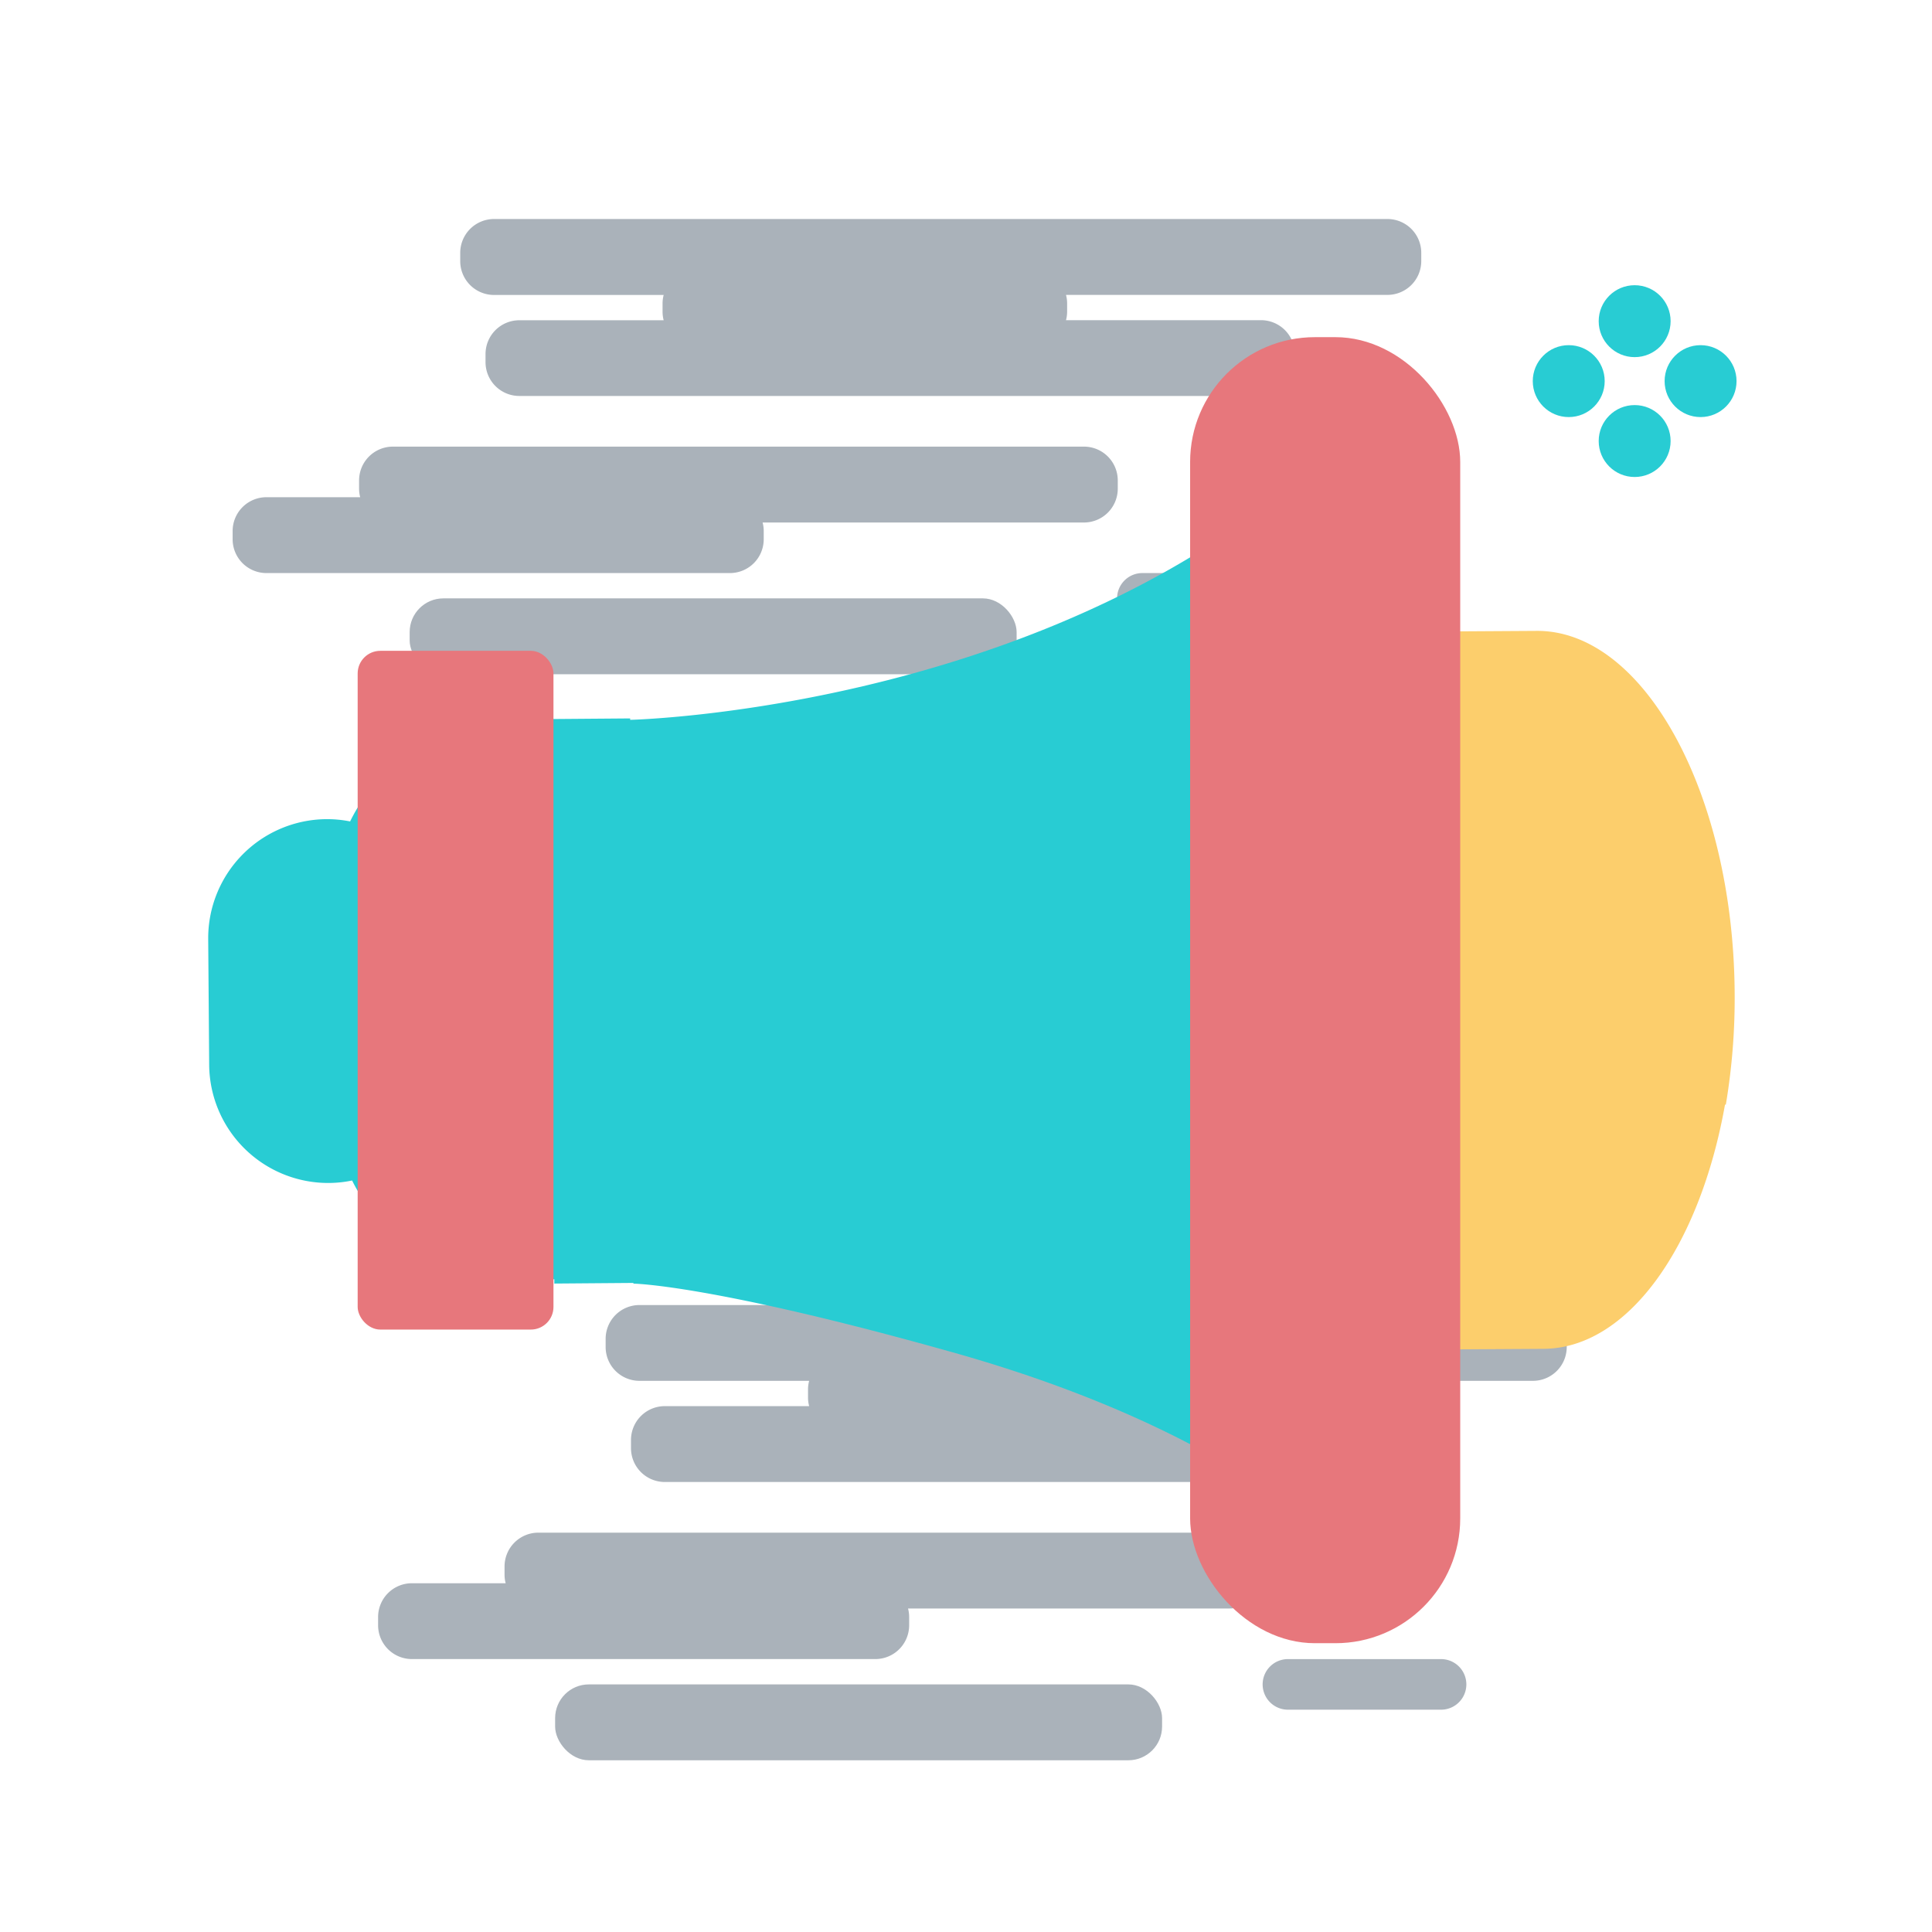
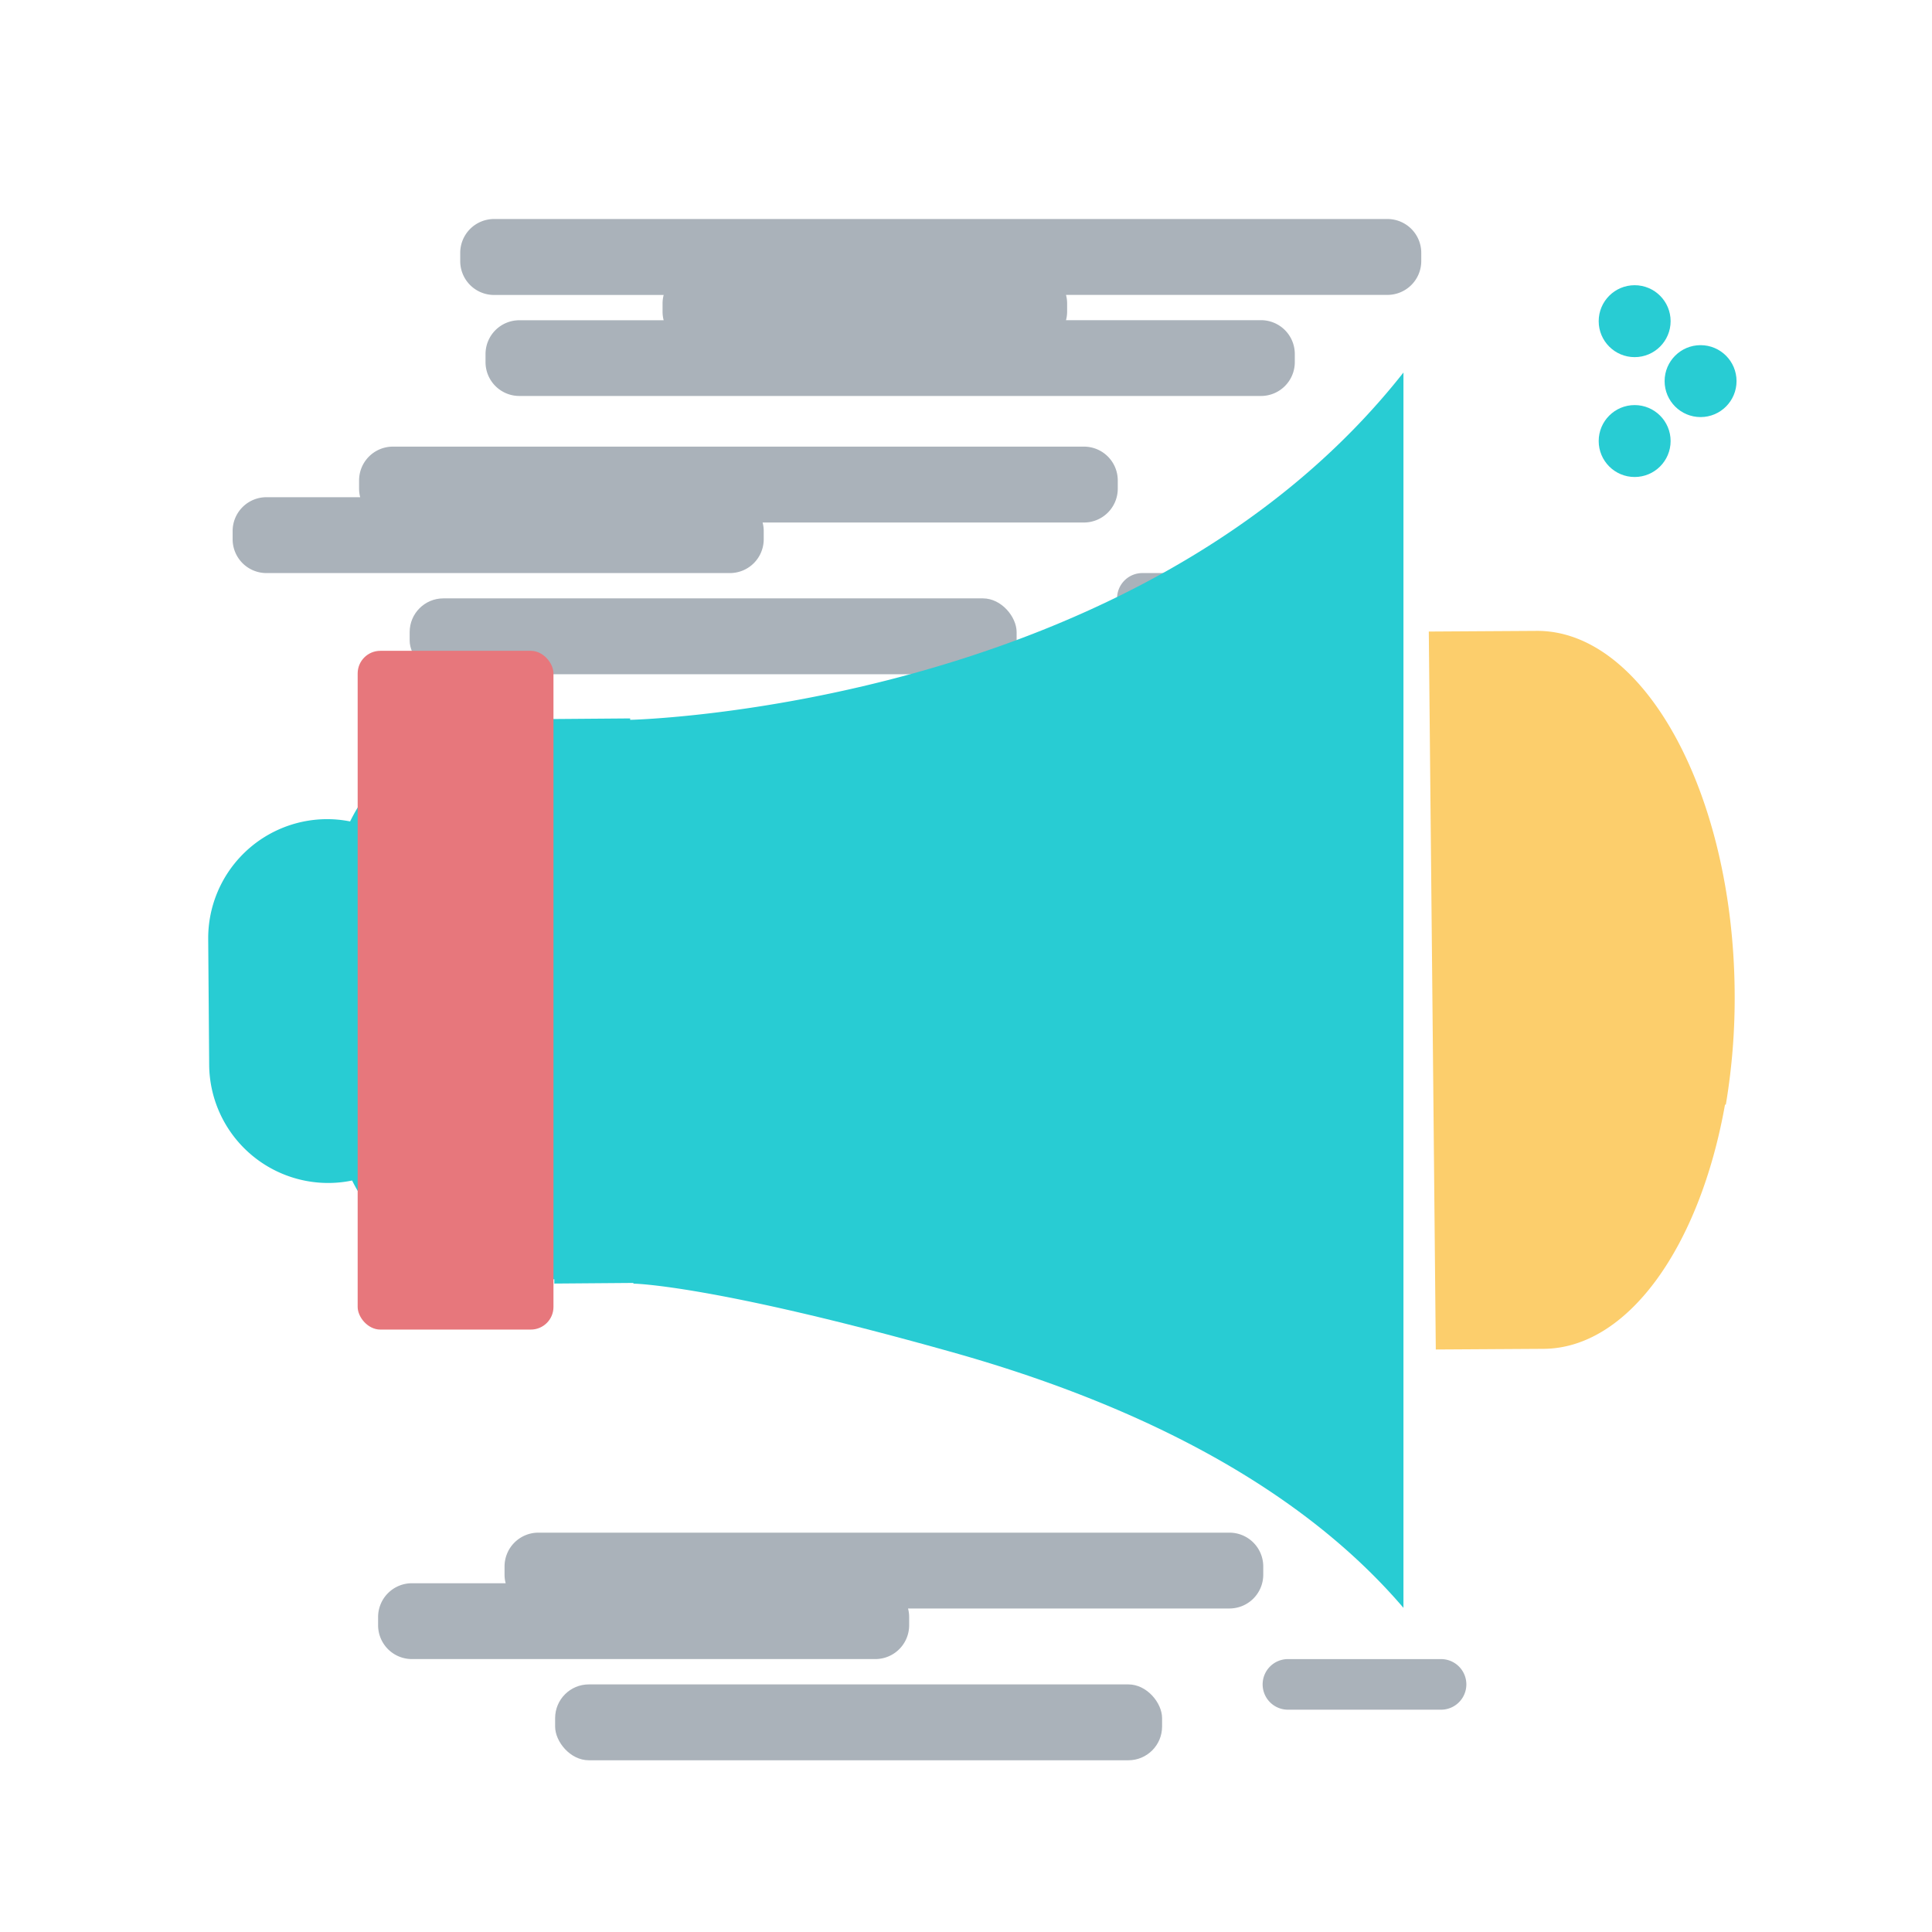
<svg xmlns="http://www.w3.org/2000/svg" id="图层_1" data-name="图层 1" viewBox="0 0 1024 1024">
  <defs>
    <style>.cls-1{fill:#aab2ba;}.cls-2{fill:#28ccd3;}.cls-3{fill:#fcce6c;}.cls-4{fill:#e7777c;}</style>
  </defs>
  <title>6</title>
  <path class="cls-1" d="M735.42,116.08H261.81A17.94,17.94,0,0,0,243.93,134v4.47a17.93,17.93,0,0,0,17.88,17.87h89.95a17.78,17.78,0,0,0-.59,4.47v4.46a17.78,17.78,0,0,0,.59,4.47H275.21a17.92,17.92,0,0,0-17.87,17.87V192a17.92,17.92,0,0,0,17.87,17.87H668.4A17.92,17.92,0,0,0,686.27,192v-4.47A17.92,17.92,0,0,0,668.4,169.7H565a17.34,17.34,0,0,0,.6-4.47v-4.46a17.34,17.34,0,0,0-.6-4.47H735.42a17.93,17.93,0,0,0,17.88-17.87V134A17.94,17.94,0,0,0,735.42,116.08Z" />
  <path class="cls-1" d="M592.44,254.6a17.93,17.93,0,0,0-17.87-17.88H208.19a17.93,17.93,0,0,0-17.87,17.88v4.46a17.78,17.78,0,0,0,.59,4.47H141.17A17.92,17.92,0,0,0,123.3,281.4v4.47a17.92,17.92,0,0,0,17.87,17.87H386.91a17.93,17.93,0,0,0,17.88-17.87V281.4a17.32,17.32,0,0,0-.6-4.46H574.57a17.93,17.93,0,0,0,17.87-17.88Z" />
  <rect class="cls-1" x="217.13" y="317.15" width="321.7" height="40.21" rx="17.87" ry="17.87" />
  <path class="cls-1" d="M686.27,303.74H605.85a13.41,13.41,0,1,0,0,26.81h80.42a13.41,13.41,0,1,0,0-26.81Z" />
-   <path class="cls-1" d="M812.53,691.7H338.91A17.92,17.92,0,0,0,321,709.57V714a17.92,17.92,0,0,0,17.87,17.87h90a17.46,17.46,0,0,0-.6,4.47v4.47a17.34,17.34,0,0,0,.6,4.47H352.32a17.93,17.93,0,0,0-17.88,17.87v4.47a17.93,17.93,0,0,0,17.88,17.87H745.51a17.92,17.92,0,0,0,17.87-17.87v-4.47a17.92,17.92,0,0,0-17.87-17.87H642.15a17.78,17.78,0,0,0,.59-4.47v-4.47a17.91,17.91,0,0,0-.59-4.47H812.53A17.92,17.92,0,0,0,830.4,714v-4.47A17.92,17.92,0,0,0,812.53,691.7Z" />
  <path class="cls-1" d="M669.55,830.21a17.92,17.92,0,0,0-17.87-17.87H285.3a17.93,17.93,0,0,0-17.88,17.87v4.47a17.4,17.4,0,0,0,.6,4.47H218.27A17.92,17.92,0,0,0,200.4,857v4.47a17.92,17.92,0,0,0,17.87,17.87H464a17.92,17.92,0,0,0,17.87-17.87V857a17.85,17.85,0,0,0-.59-4.47H651.68a17.92,17.92,0,0,0,17.87-17.87Z" />
  <rect class="cls-1" x="294.23" y="892.77" width="321.7" height="40.21" rx="17.87" ry="17.87" />
  <path class="cls-1" d="M763.38,879.36H683a13.41,13.41,0,1,0,0,26.81h80.42a13.41,13.41,0,1,0,0-26.81Z" />
  <path class="cls-2" d="M743.86,197.44C603.59,375.53,334,381.53,334,381.53v-.75l-41.92.33v1.4a98,98,0,0,0-19.65-1.84h0a98,98,0,0,0-86.87,54.71,61.87,61.87,0,0,0-12.77-1.21h0a63.11,63.11,0,0,0-62.44,63.41l.27,34.76.25,32.25A63.11,63.11,0,0,0,174.33,627h0a62.18,62.18,0,0,0,12.29-1.31A98,98,0,0,0,274.8,680h0a96.93,96.93,0,0,0,19-2v2.31l41.92-.33h0v.37s41.64.41,170.78,36.85C594.05,742,685,783.31,743.86,852.2Z" />
  <path class="cls-3" d="M814.42,334.38l-57.13.35,2.47,251.41h0L761,715.26l57.13-.35c44.92-.28,82.84-54.56,96.16-129.44h.44a341,341,0,0,0,4.67-60.27h0C918.4,419.9,871.14,334,814.42,334.38Z" />
  <rect class="cls-4" x="189.57" y="344.95" width="103.78" height="359.75" rx="12" ry="12" />
-   <rect class="cls-4" x="630.79" y="178.7" width="143.16" height="692.23" rx="66.15" ry="66.15" />
-   <circle class="cls-2" cx="831.46" cy="202" r="19.06" />
  <circle class="cls-2" cx="901.34" cy="202" r="19.06" />
  <circle class="cls-2" cx="866.4" cy="170.23" r="19.06" />
  <circle class="cls-2" cx="866.4" cy="233.76" r="19.06" />
</svg>